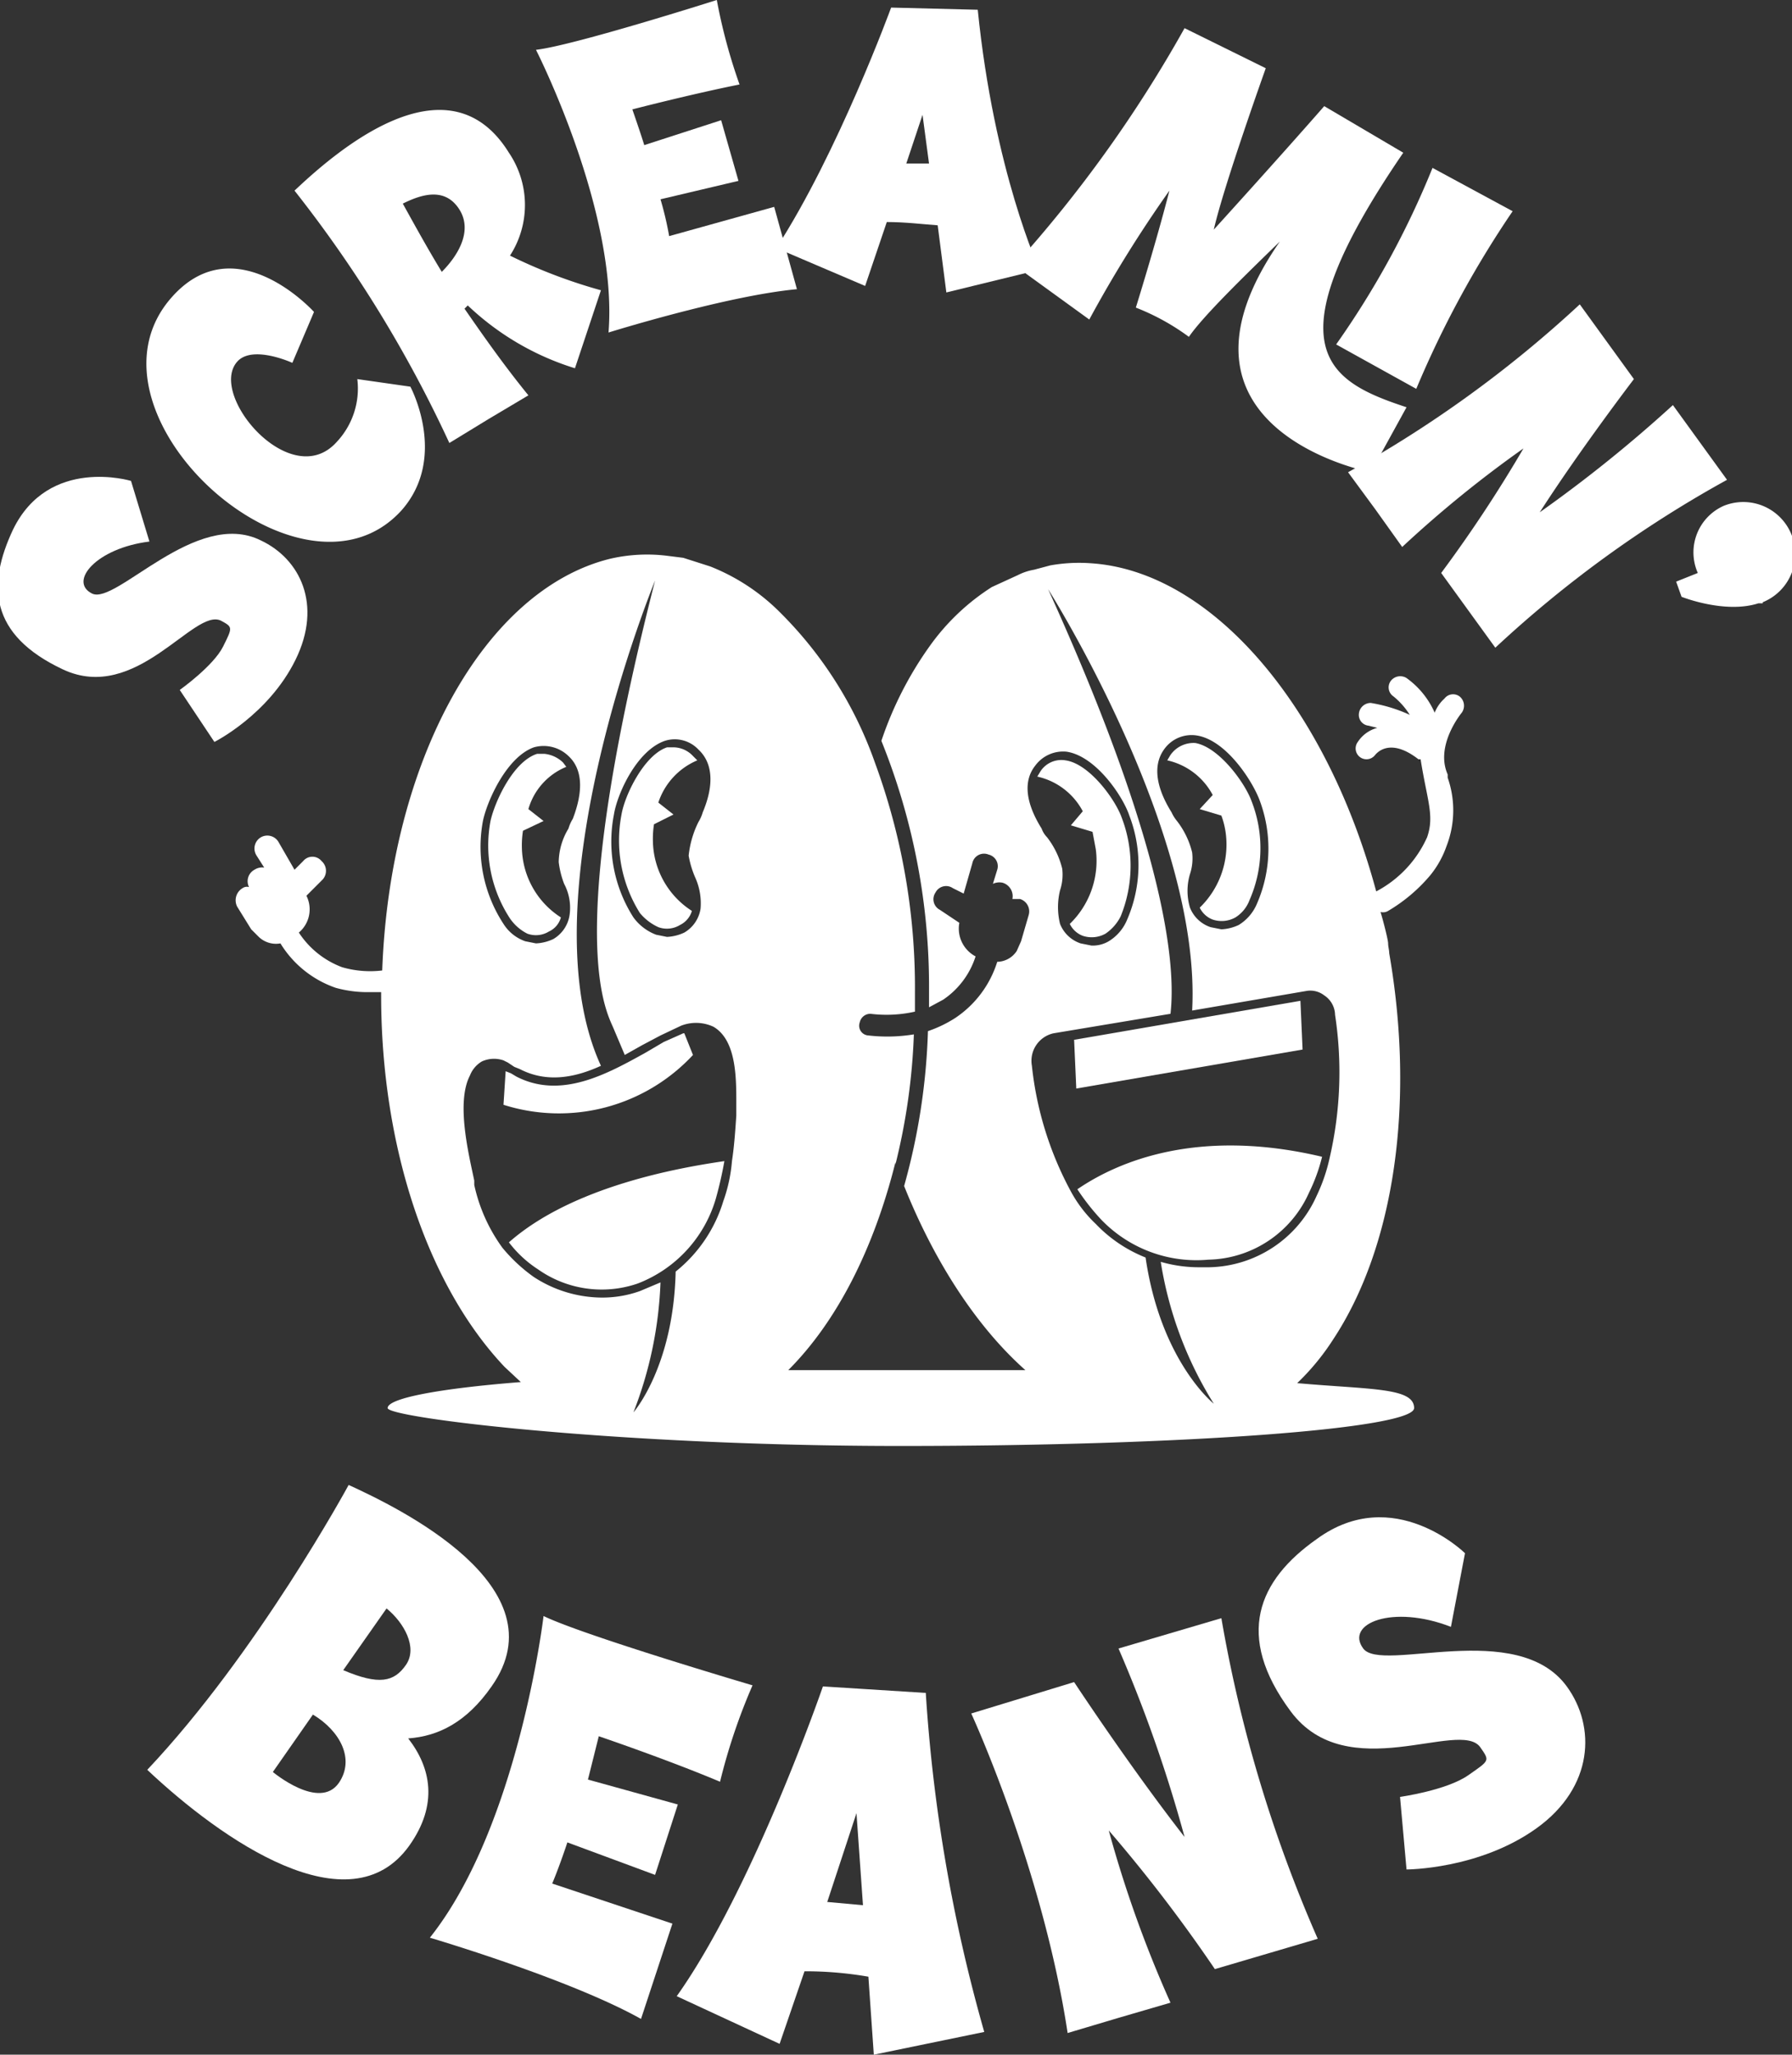
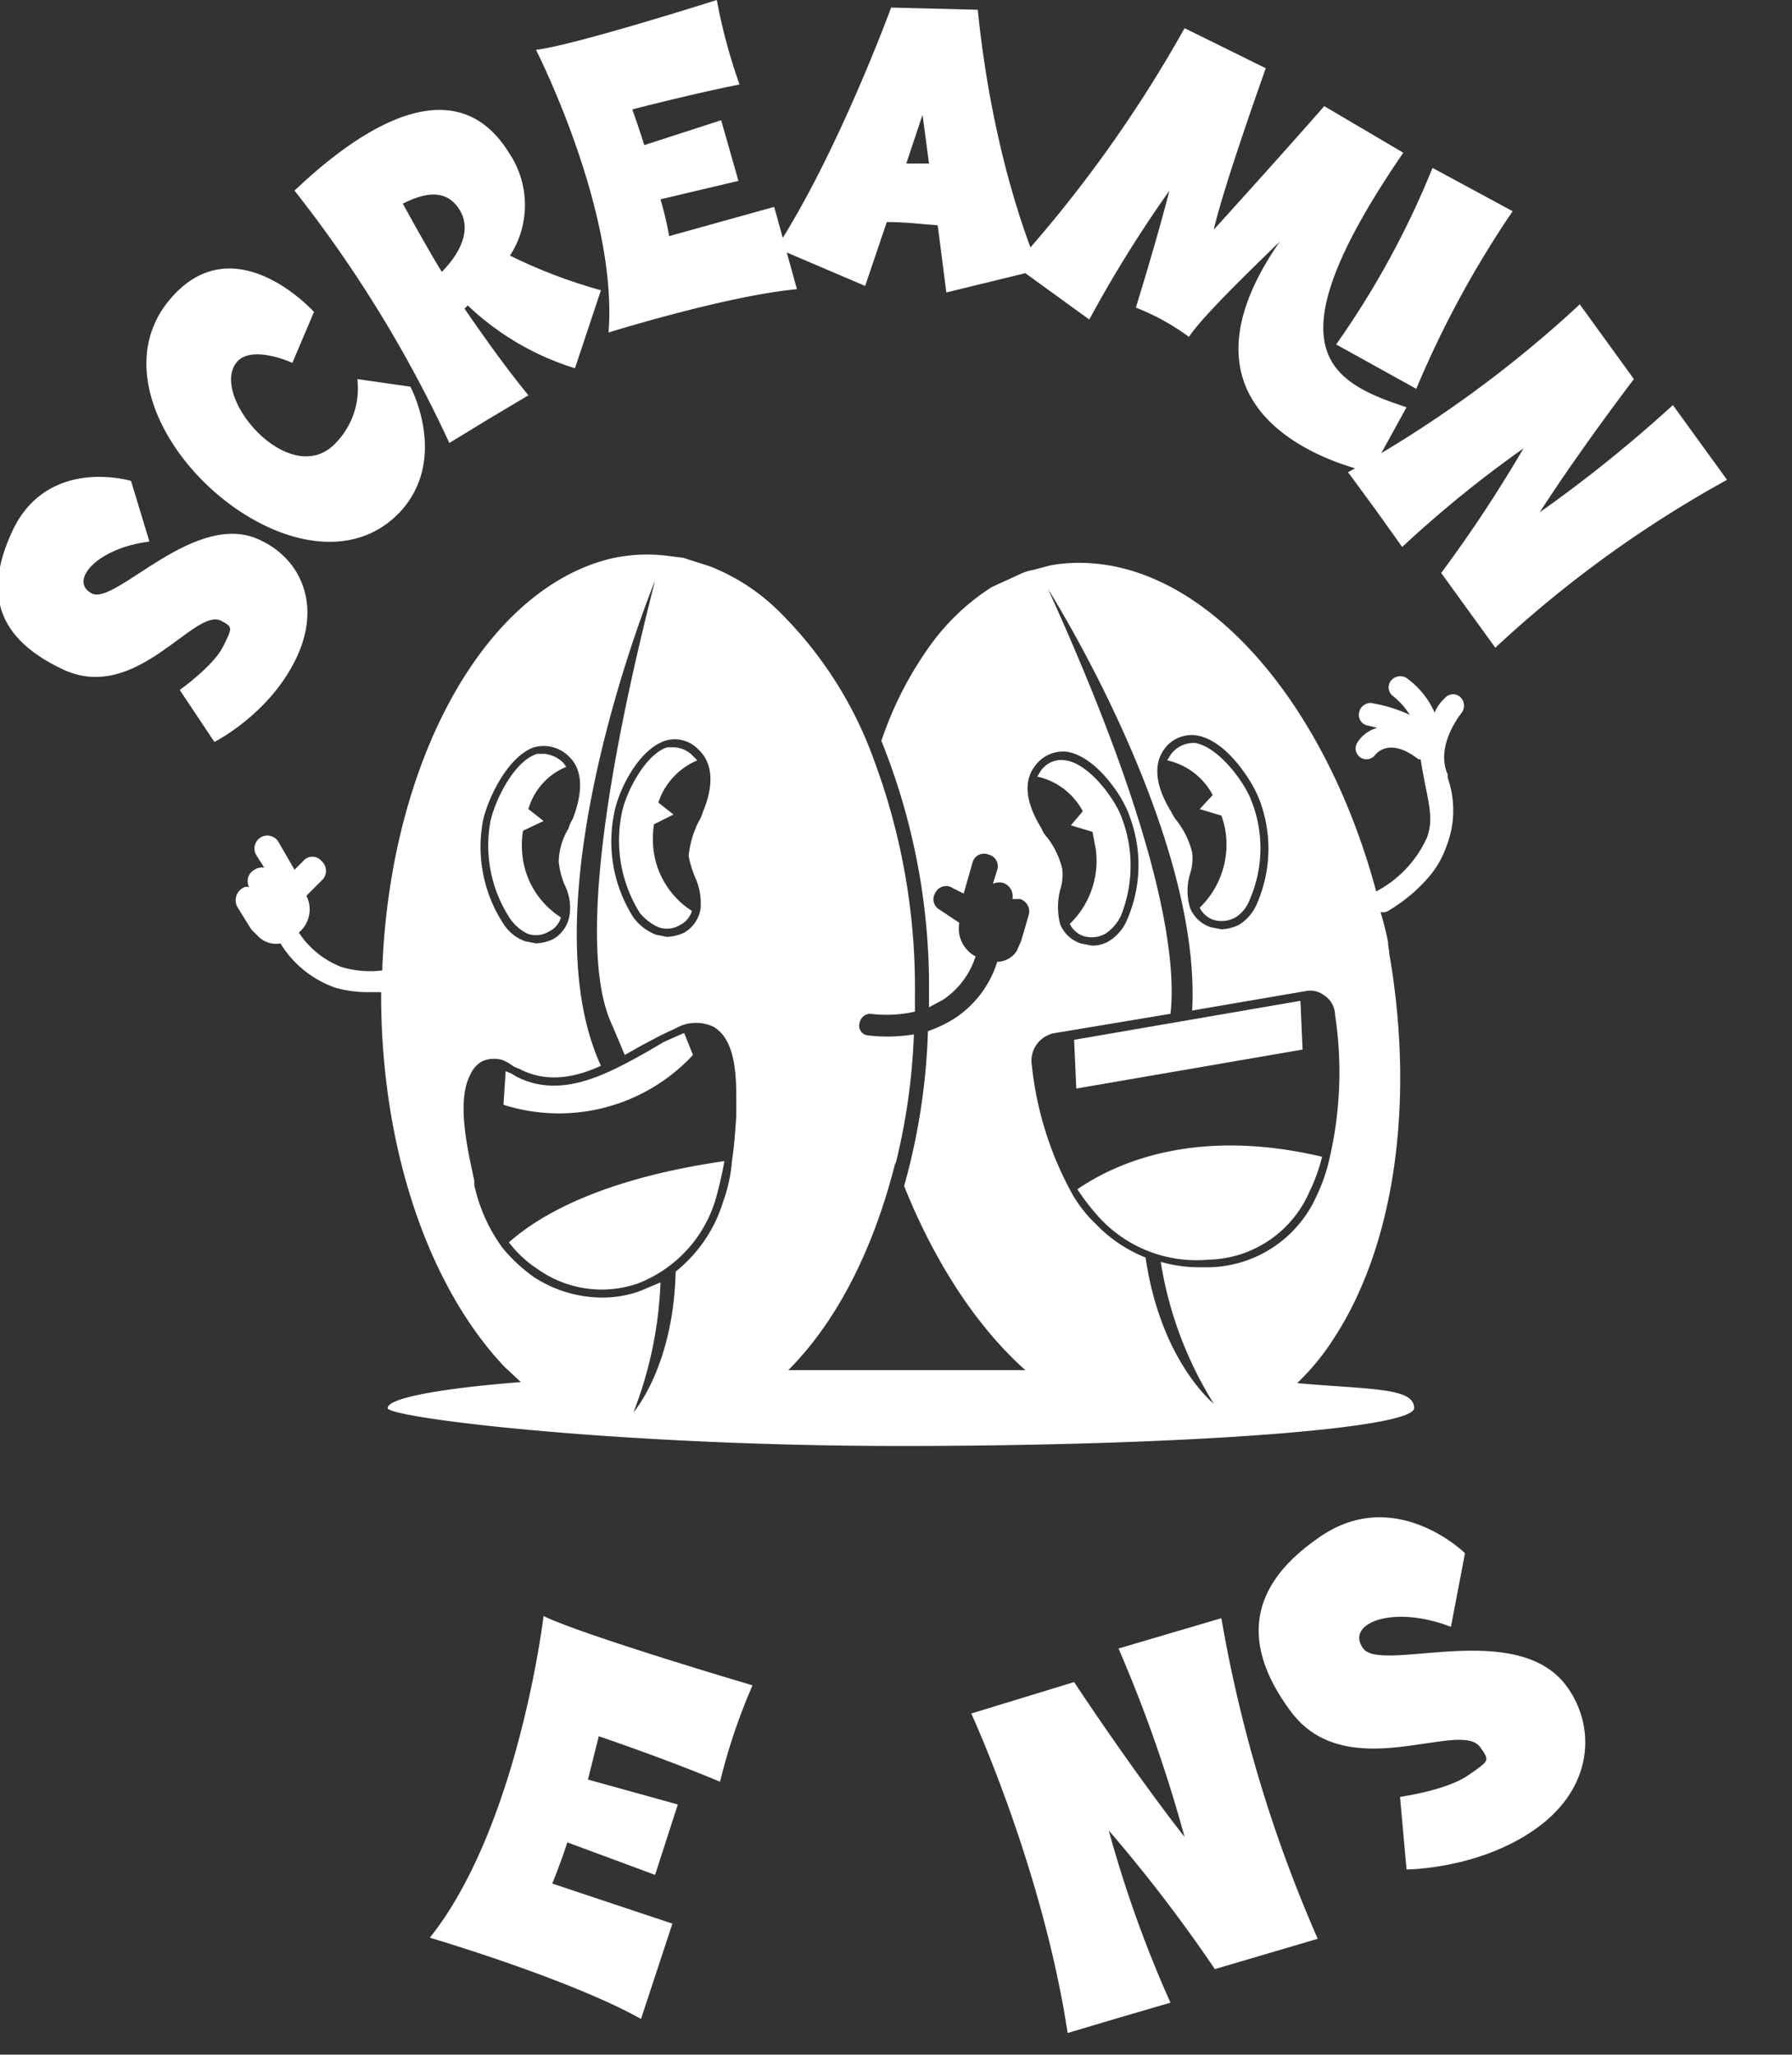
<svg xmlns="http://www.w3.org/2000/svg" viewBox="0 0 165.5 189.7">
  <rect x="0" y="0" width="165.5" height="189.7" fill="#333333" stroke="none" />
  <title>Asset 4</title>
  <g id="af592af0-3f66-4468-84c6-83d8c5537060" data-name="Layer 2">
    <g id="a880ae87-3fa6-4204-9d1e-0e08a4f4130e" data-name="Layer 1">
      <path d="M20.4,57.3c-2.5-1.2-7.8,7.7-14.6,4.5s-7-7.8-4.6-12.9c3.3-6.8,10.9-4.5,10.9-4.5L13.8,50c-4.9.6-7.5,3.7-5.3,4.8s9.6-7.9,15.6-4.9c3.6,1.7,5.7,5.9,3.2,11s-7.5,7.6-7.5,7.6l-3.2-4.8s3.1-2.2,4-4S21.5,57.9,20.4,57.3Z" fill="#fff" />
      <path d="M15.9,27.4C21.8,20.8,29,28.8,29,28.8l-2,4.7s-3.7-1.7-5.1-.1c-2.7,3.1,5,12.1,9.2,7.4A7.2,7.2,0,0,0,33,35l4.9.7s3.5,6.5-.8,11.4C27.8,57.4,6.4,38,15.9,27.4Z" fill="#fff" />
      <path d="M41.5,40.9A116.5,116.5,0,0,0,27.2,17.6C30.8,14.2,41.3,4.9,47,14.1a8.6,8.6,0,0,1,.1,9.5,48.1,48.1,0,0,0,8.4,3.2L53.1,34a25.1,25.1,0,0,1-9.9-5.8l-.3.3c1.8,2.6,3.7,5.3,5.9,8l-3.7,2.2ZM37.2,18.8c1,1.8,2.2,4,3.6,6.3,1.5-1.5,2.9-3.8,1.6-5.8S39,17.9,37.2,18.8Z" fill="#fff" />
      <path d="M56.2,30.7c.9-11.2-6.7-26.1-6.7-26.1C53,4.2,66.2,0,66.2,0a51,51,0,0,0,2.1,7.8c-4.5.9-9.9,2.3-9.9,2.3s.8,2.3,1.1,3.3l7.1-2.3,1.6,5.6L61,18.4a30.8,30.8,0,0,1,.8,3.4l9.7-2.7,2.1,7.6C67.1,27.3,56.2,30.7,56.2,30.7Z" fill="#fff" />
      <path d="M79.9,26.4l-8.2-3.5C77.4,14.1,82.3.7,82.3.7l8,.2c1.5,14.9,5.7,24,5.7,24L87.4,27l-.8-6.2c-1.4-.1-3-.3-4.7-.3Zm5.3-15.8-1.5,4.5h2.1Z" fill="#fff" />
      <path d="M129.9,37.6l-3.3,6s-20.5-3.9-8.4-21.3c-3.3,3.2-7.1,6.9-8.4,8.8a21.2,21.2,0,0,0-4.9-2.7s1.9-6.1,3.1-10.8a116.8,116.8,0,0,0-7.4,11.9l-6.9-5A120.3,120.3,0,0,0,109.4,2.6l7.5,3.7s-3.9,10.9-4.8,14.9c0,0,6-6.6,10.2-11.4l7.3,4.3C117.2,32.2,122.6,35.2,129.9,37.6Zm.9-1.7-7.4-4.1a80.5,80.5,0,0,0,8.9-16.3l7.4,4A92.9,92.9,0,0,0,130.8,35.9Z" fill="#fff" />
      <path d="M124.5,43.6a109.3,109.3,0,0,0,21.4-15.5l5,6.9s-4.9,6.4-8.7,12.3a126.8,126.8,0,0,0,12.3-9.9l5,6.9a107.3,107.3,0,0,0-21.4,15.5l-5-6.9a125.4,125.4,0,0,0,7.6-11.5,106.7,106.7,0,0,0-11.2,9.1L127,47Z" fill="#fff" />
-       <path d="M162.8,55.7h-.4c-3.1,1-7.1-.6-7.1-.6l-.5-1.4,2-.8a4.7,4.7,0,0,1,2.4-6.2,4.8,4.8,0,0,1,3.6,8.9Z" fill="#fff" />
-       <path d="M13.6,163.4c10.2-10.8,18.6-26.3,18.6-26.3,4.6,2.1,19.7,9.4,13.2,18.6-2.3,3.3-4.9,4.6-7.7,4.8,2.1,2.7,2.8,6.1.1,9.9C32.3,178.1,20.5,169.9,13.6,163.4Zm17.7,1.2c1.5-2.2.1-4.8-2.4-6.3l-3.7,5.3S29.5,167.2,31.3,164.6Zm4.4-16.1-4,5.7c3.3,1.4,4.7,1.1,5.8-.5S37.3,149.8,35.7,148.5Z" fill="#fff" />
      <path d="M39.7,178.9c8.2-10.3,10.5-29.7,10.5-29.7,3.7,1.8,19.3,6.4,19.3,6.4a54.9,54.9,0,0,0-3,8.9c-5-2.1-11.2-4.2-11.2-4.2s-.7,2.8-1,4l8.3,2.3-2.1,6.5-8.1-3c-.8,2.4-1.4,3.8-1.4,3.8l11.1,3.7-2.9,8.8C52.6,182.7,39.7,178.9,39.7,178.9Z" fill="#fff" />
-       <path d="M72,188.7l-9.5-4.4c7.1-10,13.5-28.6,13.5-28.6l9.5.6a148.2,148.2,0,0,0,5.4,31.3l-10.2,2.1-.5-7.2a34.2,34.2,0,0,0-5.9-.5Zm7.1-21.3-2.7,8.2,3.3.3Z" fill="#fff" />
      <path d="M98.6,187.7c-2.3-15.2-8.9-29.5-8.9-29.5l9.5-2.9s5.2,7.9,10.2,14.3a129,129,0,0,0-6.1-17.4l9.5-2.8a127.2,127.2,0,0,0,8.9,29.6l-9.5,2.8a140,140,0,0,0-9.8-12.8,109.7,109.7,0,0,0,5.7,15.9l-4.8,1.4Z" fill="#fff" />
      <path d="M136.7,161.3c-1.9-2.6-12.3,3.7-17.5-3.3s-3-12.1,2.4-15.9c7.1-5.2,13.7,1.3,13.7,1.3l-1.3,6.8c-5.4-2.1-9.8-.3-8.1,2s14.2-2.8,18.8,3.5c2.7,3.7,2.5,9.3-2.8,13.1s-12,3.8-12,3.8l-.6-6.7s4.3-.6,6.3-2S137.6,162.6,136.7,161.3Z" fill="#fff" />
      <path d="M47,114.7a10.6,10.6,0,0,0,2.7,2.5,10.2,10.2,0,0,0,9.2,1.3,12,12,0,0,0,7.2-7.8,35.9,35.9,0,0,0,.8-3.5c-4.1.6-14,2.3-19.9,7.5Z" fill="#fff" />
      <path d="M64,97.4l-.8-2h-.1l-1.8.8-1.7,1c-3.6,2-7.8,4.3-11.9,2.2l-.5-.3-.5-.2-.2,3.1A16.9,16.9,0,0,0,64,97.4Z" fill="#fff" />
      <path d="M59.1,84.3a4.8,4.8,0,0,0,1.7,1.3,2.3,2.3,0,0,0,2-.2,2.1,2.1,0,0,0,1.1-1.3,7.8,7.8,0,0,1-3.6-6.4,8.6,8.6,0,0,1,.1-1.6l1.8-.9-1.4-1.1a6.4,6.4,0,0,1,3.6-3.9l-.4-.4a2.5,2.5,0,0,0-1.7-.8h-.7c-2.1.7-3.9,4.4-4.2,6.2A12.6,12.6,0,0,0,59.1,84.3Z" fill="#fff" />
      <path d="M99.5,109.8a20.9,20.9,0,0,0,2.2,2.8,12.2,12.2,0,0,0,9.9,3.7,10.4,10.4,0,0,0,9.3-6.2,16.1,16.1,0,0,0,1.2-3.3C110.7,104.1,103.3,107.2,99.5,109.8Z" fill="#fff" />
      <path d="M48.7,86.2a2.3,2.3,0,0,0,2-.2,2,2,0,0,0,1.1-1.3,7.8,7.8,0,0,1-3.6-6.4,8.6,8.6,0,0,1,.1-1.6l1.9-.9-1.4-1.1a6,6,0,0,1,3.5-3.9l-.3-.4a2.9,2.9,0,0,0-1.7-.8h-.7c-2.2.7-3.9,4.4-4.3,6.2a12.3,12.3,0,0,0,1.8,9A4.3,4.3,0,0,0,48.7,86.2Z" fill="#fff" />
      <path d="M112,73.4l-1.2,1.3,2,.6a7.5,7.5,0,0,1,.4,1.6,8.1,8.1,0,0,1-2.4,6.9,2.2,2.2,0,0,0,1.2,1.1,2.6,2.6,0,0,0,2.1-.2,3.2,3.2,0,0,0,1.3-1.6,11.9,11.9,0,0,0,.2-9.1c-.6-1.7-3-5-5.2-5.4a2.6,2.6,0,0,0-2.3,1.1l-.3.5A6.3,6.3,0,0,1,112,73.4Z" fill="#fff" />
      <path d="M100,74.9l-1.1,1.3,2,.6.3,1.6a8.1,8.1,0,0,1-2.4,6.9,2.2,2.2,0,0,0,1.2,1.1,2.6,2.6,0,0,0,2.1-.2,4.2,4.2,0,0,0,1.4-1.6,12.4,12.4,0,0,0,.1-9.1c-.6-1.7-3-5-5.2-5.3a2.3,2.3,0,0,0-2.3,1l-.3.5A6.3,6.3,0,0,1,100,74.9Z" fill="#fff" />
      <polygon points="120.1 92.4 99.2 96 99.4 100.5 120.3 96.9 120.1 92.4" fill="#fff" />
      <path d="M134.8,64.3a1,1,0,0,0-1.4.2,3.4,3.4,0,0,0-.9,1.3,7.8,7.8,0,0,0-2.6-3.2,1.1,1.1,0,0,0-1.4.2,1,1,0,0,0,.2,1.5,7,7,0,0,1,1.5,1.7,14,14,0,0,0-3.6-1.1,1.1,1.1,0,0,0-1.1,1,1,1,0,0,0,.9,1.1l.8.2a3.1,3.1,0,0,0-1.8,1.3,1,1,0,0,0,1.6,1.2c.1-.1,1.3-1.7,4,.4h.2c.6,3.8,1.3,5.2.6,7.2a10.5,10.5,0,0,1-4.7,5h0c-4.6-17.1-15.2-29.6-26.4-30.3a15.1,15.1,0,0,0-3.7.2l-1.5.4a5.3,5.3,0,0,0-1.5.5l-2.4,1.1a20.7,20.7,0,0,0-5.7,5.4,33.1,33.1,0,0,0-4.5,8.8,60.6,60.6,0,0,1,4.4,23.1V93l1.3-.7a7.6,7.6,0,0,0,3-4h0a2.9,2.9,0,0,1-1.5-3.1L86.8,84a1.1,1.1,0,0,1-.4-1.6A1.1,1.1,0,0,1,88,82l1,.5.8-2.8a1.1,1.1,0,0,1,1.5-.8,1.1,1.1,0,0,1,.8,1.4l-.4,1.3a1.4,1.4,0,0,1,.9-.1,1.3,1.3,0,0,1,.9,1.5h.7a1.2,1.2,0,0,1,.8,1.5l-.7,2.4-.4.9a2.2,2.2,0,0,1-1.8,1A9.7,9.7,0,0,1,88.2,94a11.5,11.5,0,0,1-2.5,1.2,59.4,59.4,0,0,1-2.2,14.3c2.8,7,6.7,13,11.2,17H72.8c4.5-4.5,7.9-11.2,9.9-19.2v.2a57.9,57.9,0,0,0,1.7-12,15.2,15.2,0,0,1-4.2.1.9.9,0,0,1-.8-1.2,1,1,0,0,1,1-.8,12,12,0,0,0,4.1-.2V91.6a60.1,60.1,0,0,0-3.7-21.2h0a36.7,36.7,0,0,0-8.7-13.8,18.9,18.9,0,0,0-6.5-4.3l-2.5-.8-1.6-.2a15.1,15.1,0,0,0-5.2.3C44.7,54.5,36,70.3,35.3,89.6a9.3,9.3,0,0,1-3.7-.3,8.2,8.2,0,0,1-4-3.2h0a2.8,2.8,0,0,0,.7-3.4l1.5-1.5a1.2,1.2,0,0,0-.1-1.7,1.1,1.1,0,0,0-1.7,0l-.8.8-1.5-2.6a1.2,1.2,0,0,0-1.6-.4,1.2,1.2,0,0,0-.4,1.7l.7,1.1a1.3,1.3,0,0,0-.9.2,1.2,1.2,0,0,0-.5,1.6.7.7,0,0,0-.6.1,1.3,1.3,0,0,0-.5,1.7l1.3,2.1.7.7a2.3,2.3,0,0,0,2,.6A9.7,9.7,0,0,0,31,91.2a11,11,0,0,0,3.1.4h1.1v.3c0,14,4.3,26.8,11.4,34.3l1.5,1.4c-7.6.6-12.3,1.5-12.3,2.4s21.2,3.5,47.4,3.5,47.4-1.6,47.4-3.5-4-1.7-10.8-2.3a22,22,0,0,0,3.3-4c5.7-8.6,7.6-21.9,5.2-35.7,0-.3-.1-.6-.1-.9s-.4-1.9-.7-2.9a.9.9,0,0,0,.7-.1,15.1,15.1,0,0,0,3.9-3.3,8.9,8.9,0,0,0,1.5-2.7,9.1,9.1,0,0,0,.1-6.3v-.3c-1.2-2.7,1.3-5.7,1.3-5.7A1.1,1.1,0,0,0,134.8,64.3ZM64.5,69.2c1.3,1.2,1.5,3.2.4,5.8a3.6,3.6,0,0,1-.4.9,9.1,9.1,0,0,0-.9,3.1,8.9,8.9,0,0,0,.6,2,5.8,5.8,0,0,1,.5,2.9,3.1,3.1,0,0,1-1.5,2.2,4.2,4.2,0,0,1-1.6.4l-1-.2a4.6,4.6,0,0,1-2.1-1.6,13,13,0,0,1-1.8-9.5c.3-1.9,2.1-5.9,4.7-6.8A3,3,0,0,1,64.5,69.2ZM44.6,75.8c.4-1.9,2.2-5.9,4.7-6.8a3.3,3.3,0,0,1,3.2.8c1.3,1.2,1.4,3.2.4,5.8a3.6,3.6,0,0,0-.4.9,6.1,6.1,0,0,0-.9,3.1,8.4,8.4,0,0,0,.5,2,4.7,4.7,0,0,1,.5,2.9,3.1,3.1,0,0,1-1.5,2.2,4.2,4.2,0,0,1-1.6.4l-1-.2a3.9,3.9,0,0,1-2-1.6A13,13,0,0,1,44.6,75.8ZM68,102.2v.8c-.1,1.5-.2,2.9-.4,4.2a14.3,14.3,0,0,1-.8,3.7,13.2,13.2,0,0,1-4.4,6.5c-.2,8.8-3.9,13-3.9,13a36.6,36.6,0,0,0,2.5-12l-1.9.8a10.3,10.3,0,0,1-3.5.6,11.6,11.6,0,0,1-6.3-1.9,15,15,0,0,1-2.9-2.7,15.4,15.4,0,0,1-2.6-5.8V109c-.5-2.4-1.7-7.2-.4-9.7A2.6,2.6,0,0,1,44.5,98a2.7,2.7,0,0,1,2-.1l.4.2.6.4.5.2c2.5,1.3,5.1.8,7.5-.3-7.1-15.4,5-44.8,5-44.8-8.1,31.7-4.9,39-3.9,41.2l1.1,2.6,1.6-.9,1.7-.9,1.9-.9a3.8,3.8,0,0,1,3,.1C68.1,96.1,68,99.8,68,102.2Zm39.5-33a3.1,3.1,0,0,1,3-1.3c2.7.4,5.1,4.1,5.8,5.9a12.7,12.7,0,0,1-.2,9.6,4.2,4.2,0,0,1-1.7,2,4.2,4.2,0,0,1-1.6.4l-1-.2a3.1,3.1,0,0,1-1.9-1.8,5.4,5.4,0,0,1,0-3.1,4.6,4.6,0,0,0,.2-2,7.7,7.7,0,0,0-1.4-2.9,3.5,3.5,0,0,1-.5-.8C106.7,72.6,106.5,70.6,107.5,69.2ZM95.6,70.7a3.2,3.2,0,0,1,2.9-1.3c2.7.4,5.2,4.1,5.8,5.9a12.7,12.7,0,0,1-.2,9.6,4.2,4.2,0,0,1-1.7,2,2.9,2.9,0,0,1-1.6.4l-1-.2a3.1,3.1,0,0,1-1.9-1.8,6.5,6.5,0,0,1,0-3.1,4.6,4.6,0,0,0,.2-2,7.7,7.7,0,0,0-1.4-2.9,2.2,2.2,0,0,1-.5-.8C94.7,74.1,94.5,72.1,95.6,70.7Zm27.2,36.2a16,16,0,0,1-1.2,3.5,11.1,11.1,0,0,1-9.9,6.6h-1.1a12.7,12.7,0,0,1-3.4-.5,35,35,0,0,0,4.9,13.1s-4.9-3.9-6.3-13.5a12.9,12.9,0,0,1-4.6-3.1,11.9,11.9,0,0,1-2.3-3,31.3,31.3,0,0,1-3.6-11.6,2.6,2.6,0,0,1,2-3l10.8-1.8c.5-4.3-.3-15-11.3-39.2,0,0,14.2,22.4,13.3,38.9l10.5-1.8a2.1,2.1,0,0,1,1.7.4,2.2,2.2,0,0,1,1,1.8A35.1,35.1,0,0,1,122.8,106.9Z" fill="#fff" />
    </g>
  </g>
</svg>